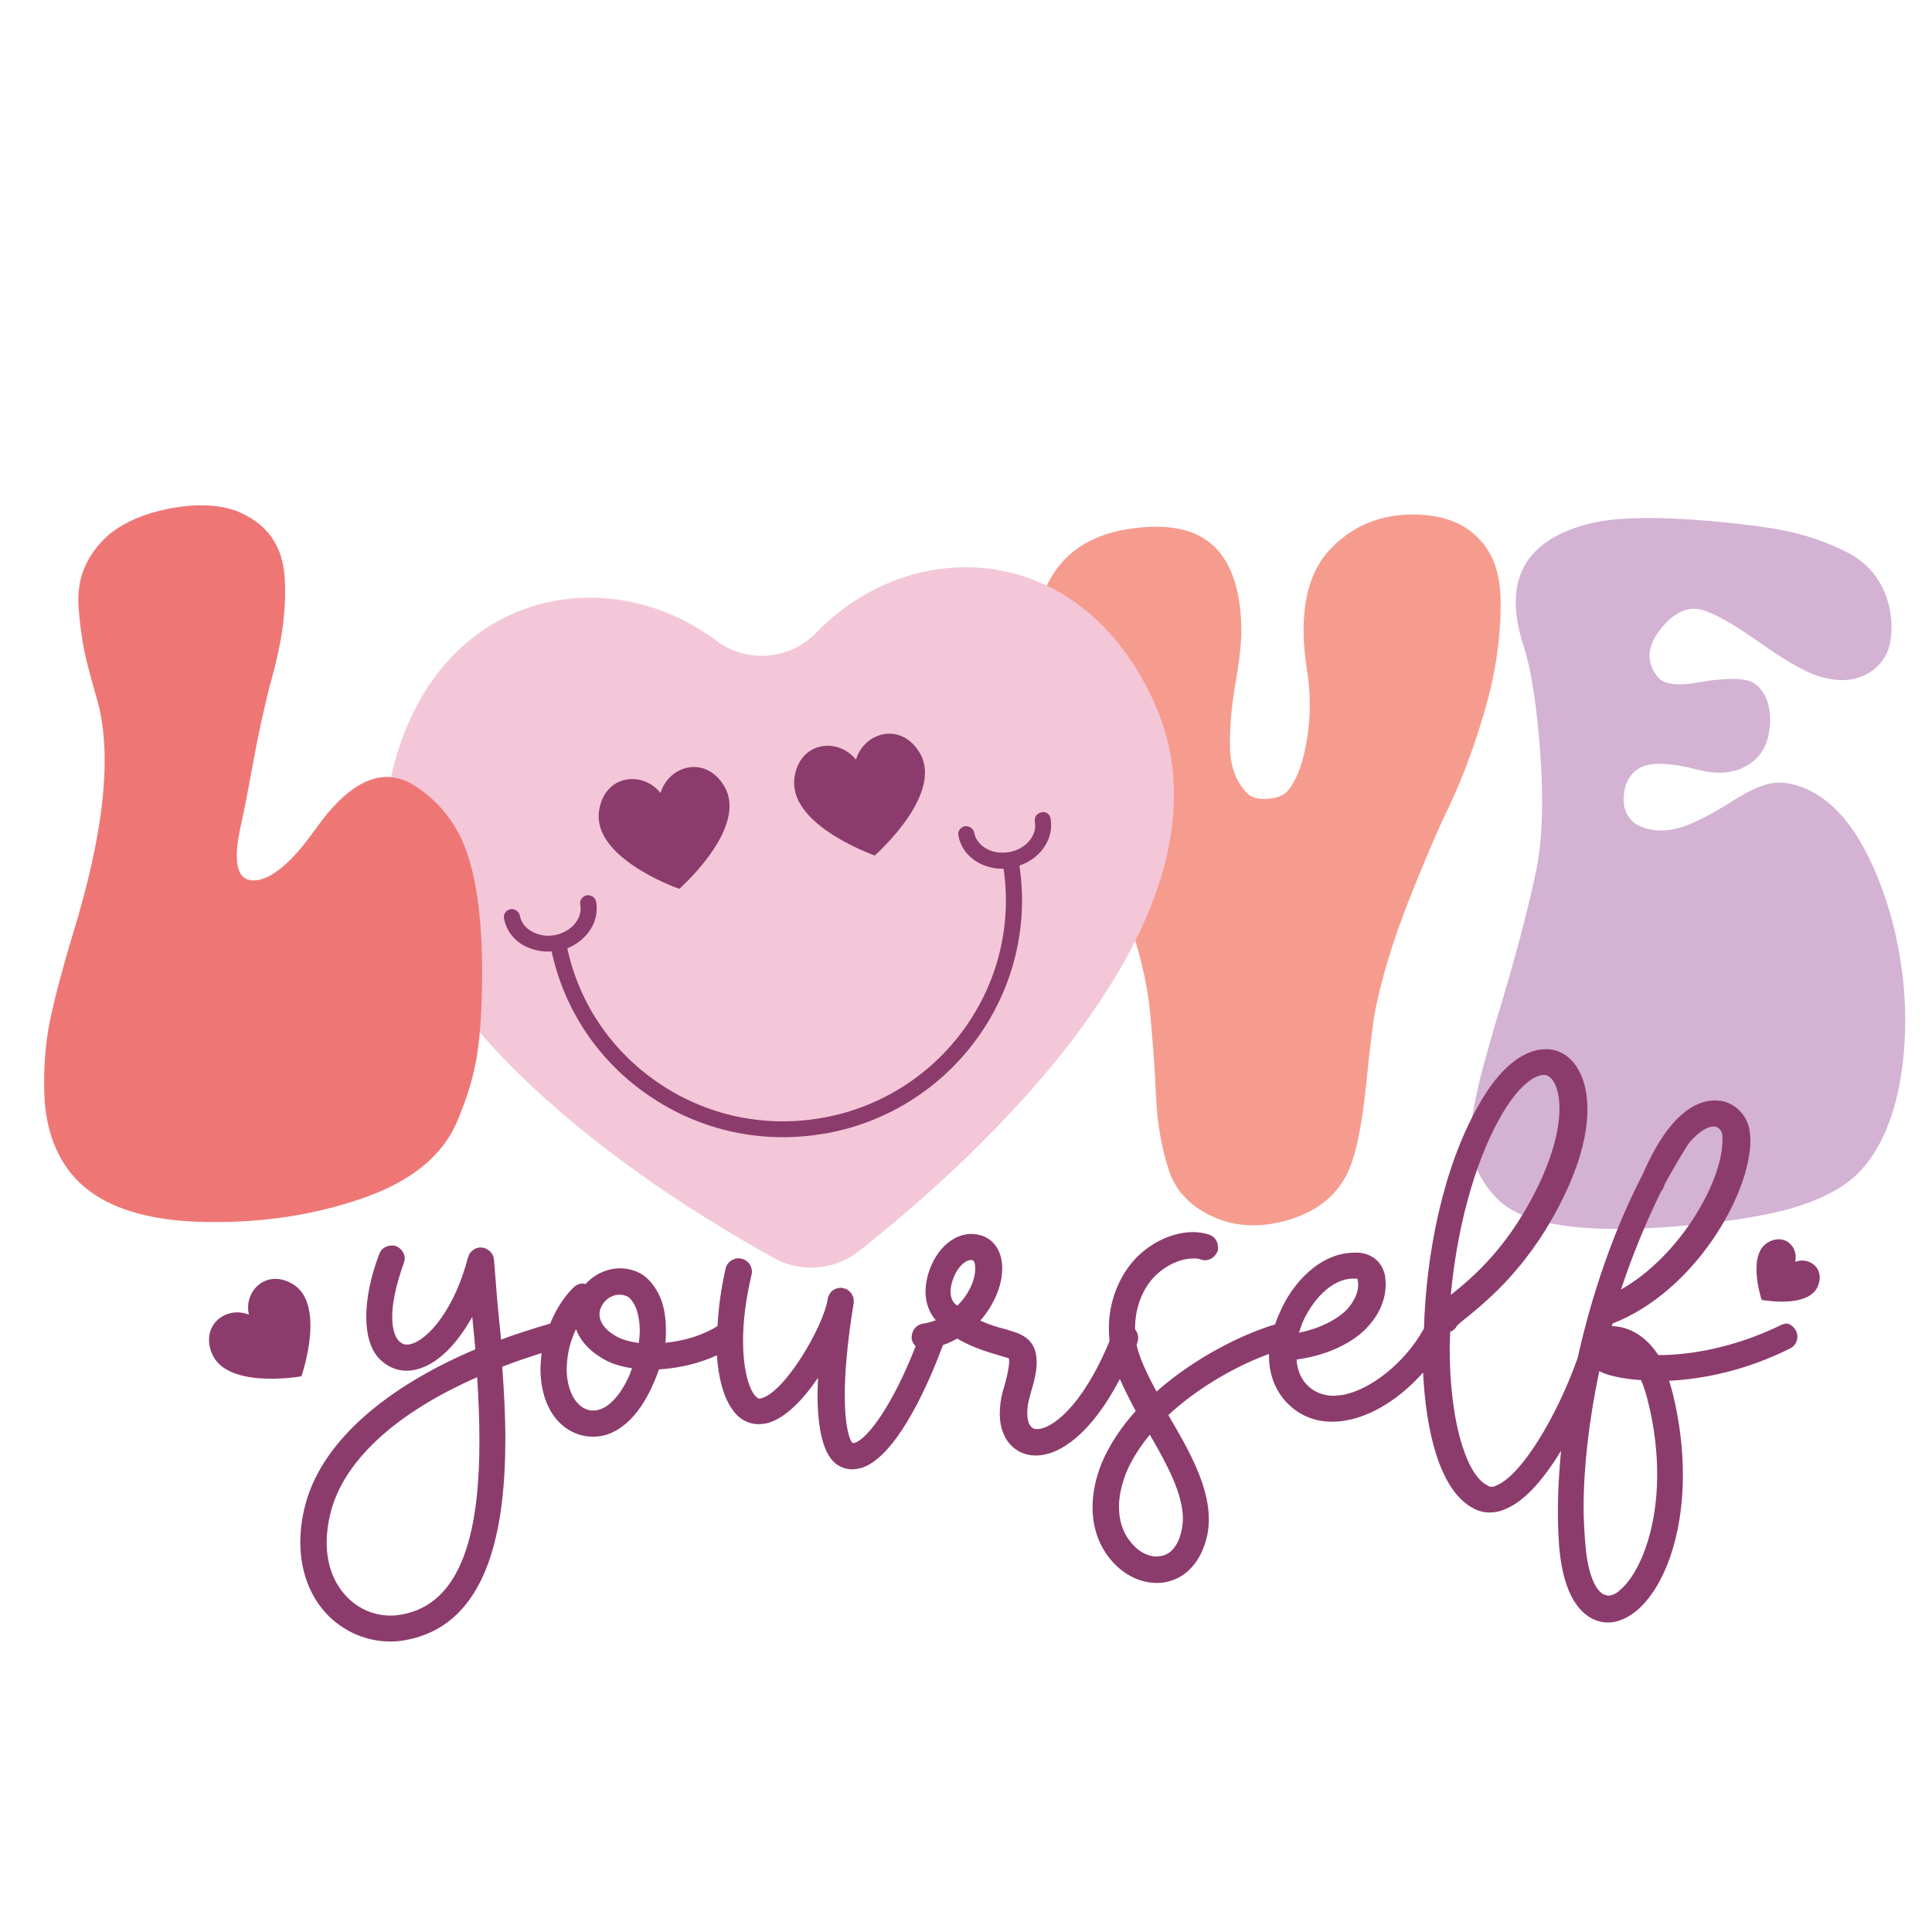
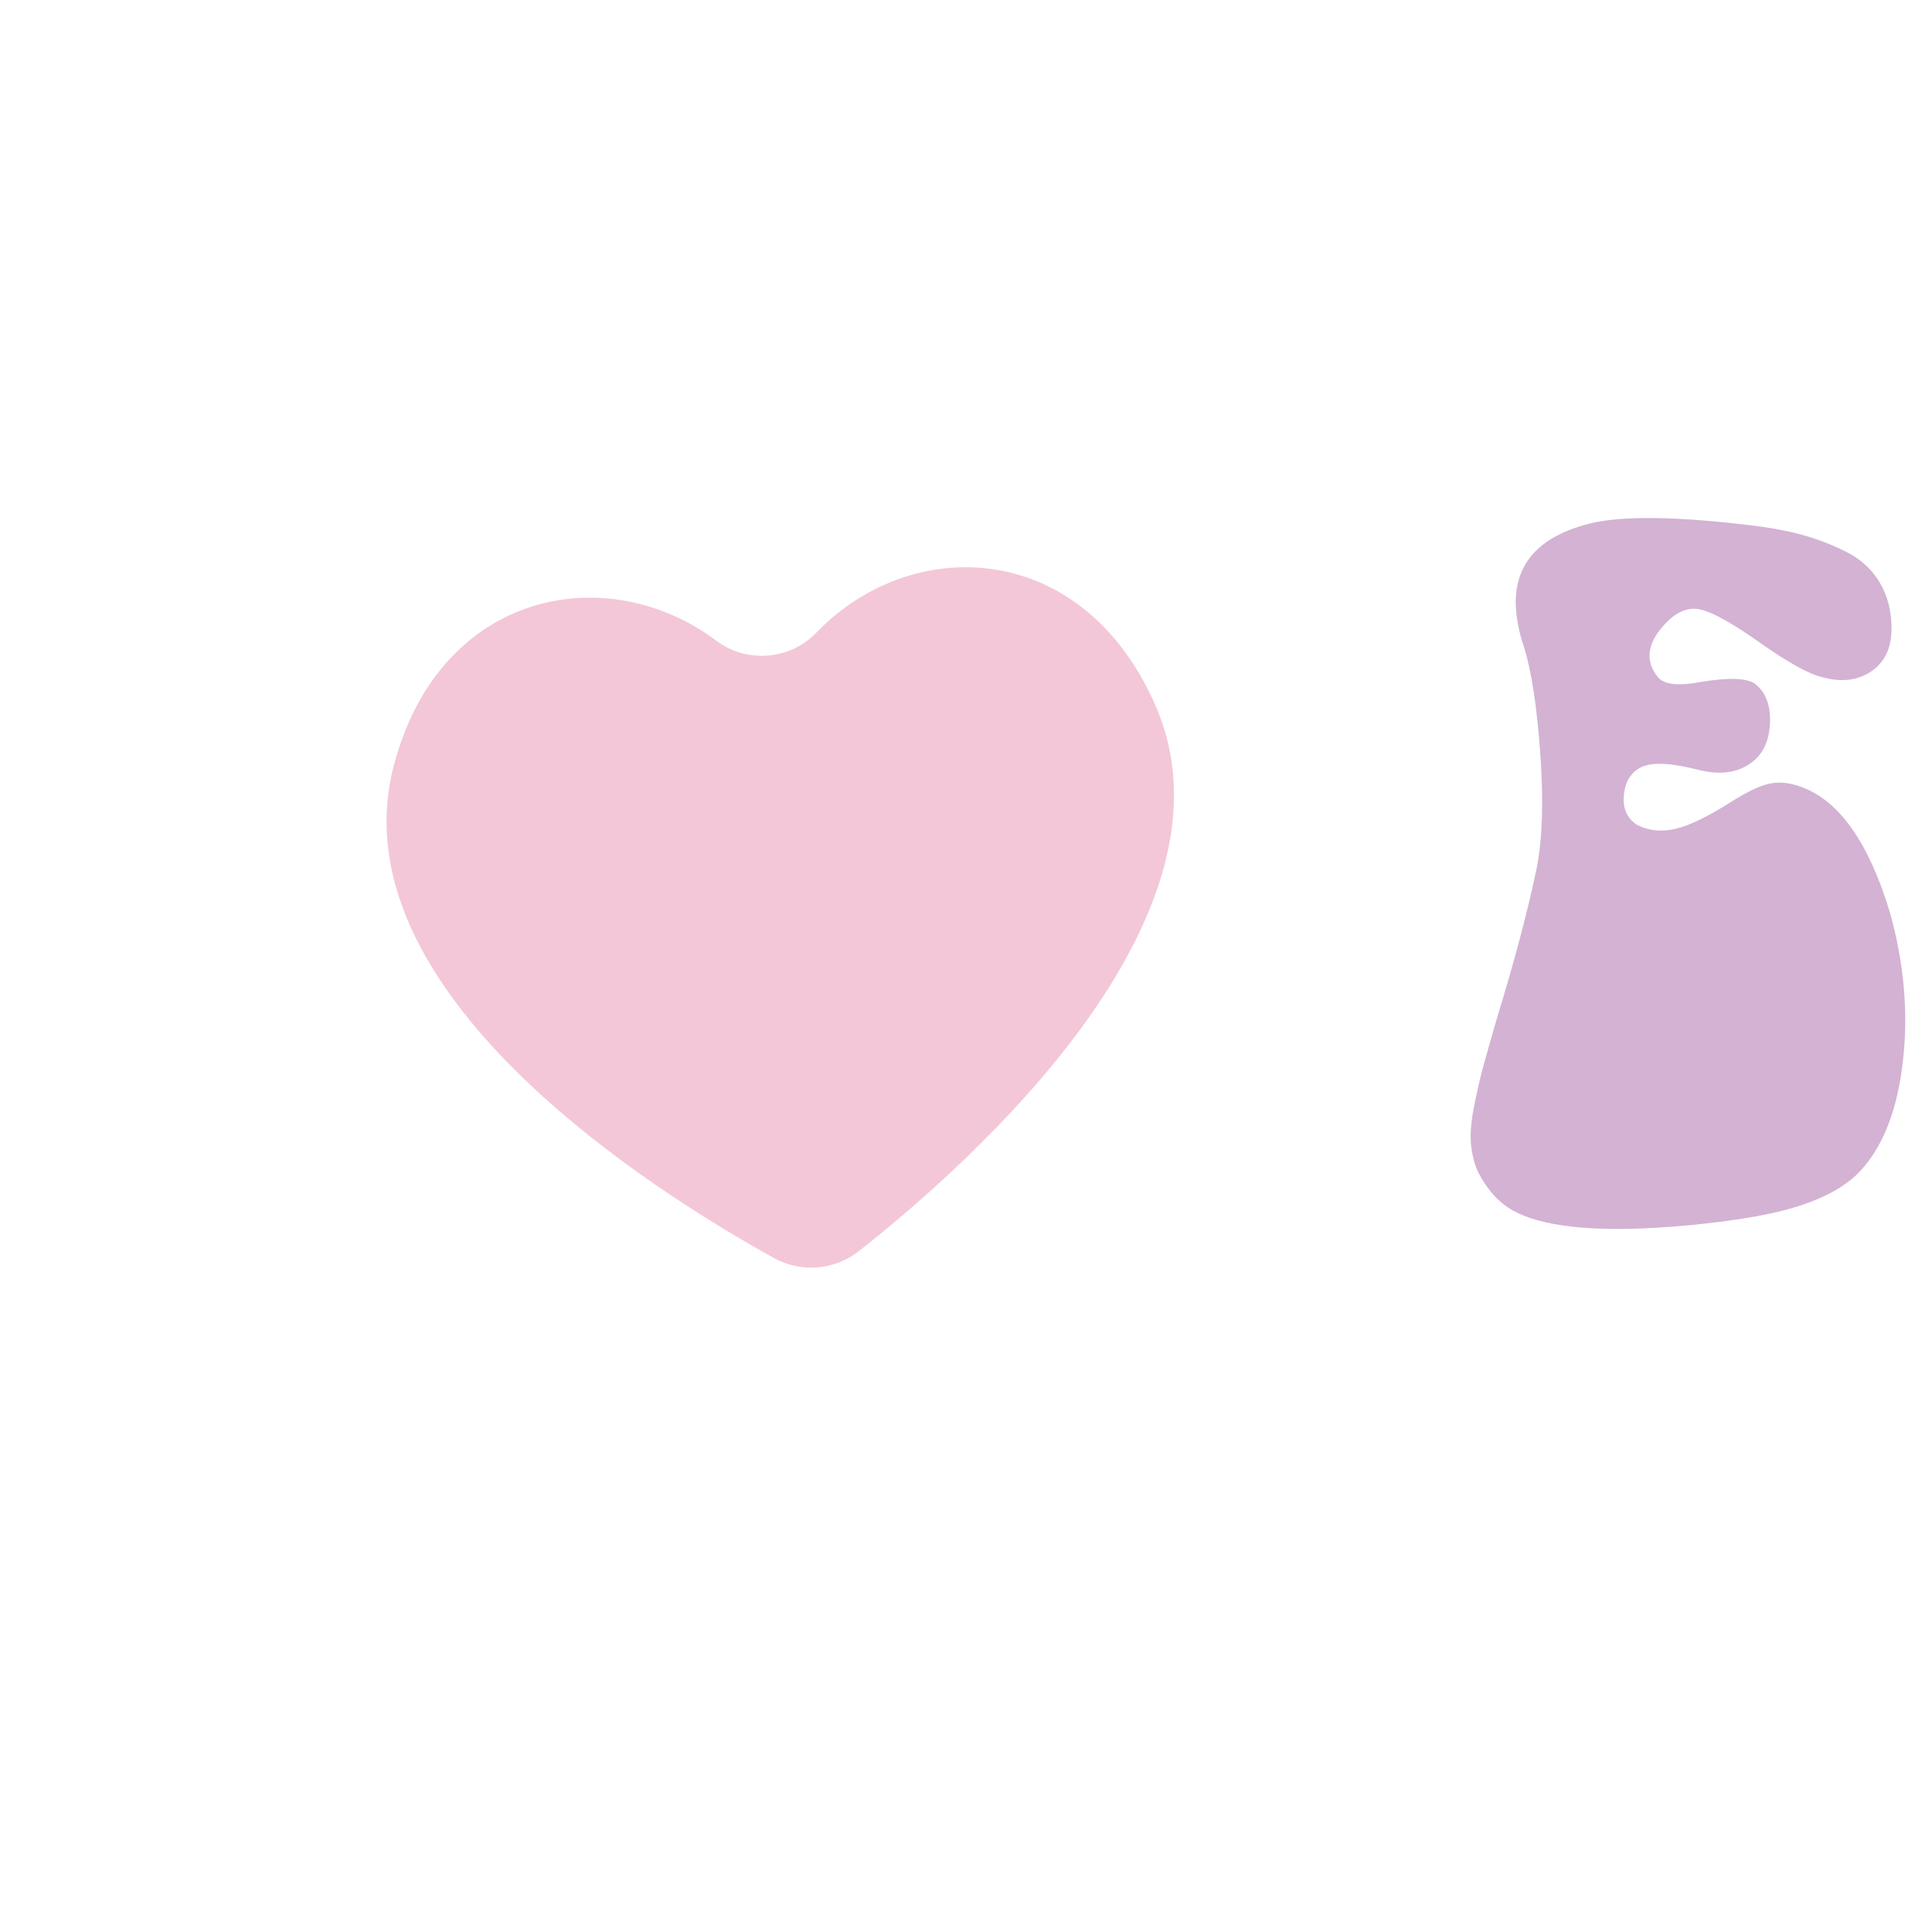
<svg xmlns="http://www.w3.org/2000/svg" version="1.1" id="Layer_1" x="0px" y="0px" viewBox="0 0 864 864" style="enable-background:new 0 0 864 864;" xml:space="preserve">
  <style type="text/css">
	.st0{fill:#F69C8E;}
	.st1{fill:#F3C7D8;}
	.st2{fill:#D3B2D4;}
	.st3{fill:#8C3C6C;}
	.st4{fill:#EE7775;}
</style>
  <title>Valentines</title>
-   <path class="st0" d="M671.1,269.8c0,15.5-2.3,31.4-7,47.6s-10,30.4-15.8,42.7c-5.9,12.2-12.1,26.9-18.8,43.9  c-6.6,17-11.5,33-14.5,47.9c-0.9,4.6-2.3,15.8-4.1,33.5s-4.4,30.3-7.7,37.9c-4.8,10.9-13.9,18.4-27.1,22.3  c-12.4,3.6-23.6,3.1-33.7-1.5c-10.1-4.6-16.7-11.6-19.7-20.8c-3.3-10.2-5.2-21.2-5.7-32.7c-0.5-11.6-1.4-24.3-2.7-38.2  c-1.4-13.9-5.1-28.9-11.1-45.1c-4.2-11.2-10-23.6-17.4-37s-13.1-25.4-17.2-36s-6.3-22.5-6.6-35.7c-1.2-36.7,13-57.4,42.5-62  c16.6-2.6,29-0.4,37.3,6.7c8.3,7.1,12.7,19.1,13.3,36c0.3,5.6-0.5,14.2-2.5,25.8c-2,11.6-2.8,21.6-2.5,30s3,15.1,8.1,20.1  c2.1,1.7,5,2.3,8.8,2s6.6-1.3,8.4-3c4.2-4.6,7.2-12.3,9-23.1c1.8-10.7,1.8-21.4,0-32c-3.6-23.8-0.4-41.3,9.7-52.6  c10.1-11.2,23.1-16.7,39.1-16.4c12.4,0.3,21.7,3.9,28,10.7C668,247.5,671.1,257.2,671.1,269.8z" />
  <path class="st1" d="M516.3,314.5c-33.1-73.9-109.1-75.4-151.2-31.6c-11.8,12.3-31.2,13.9-44.8,3.6C271.8,250.1,197,263.7,176.2,342  c-26.8,100.9,115,190.2,169.9,220.6c12.1,6.7,27.1,5.5,38-3.1C433.4,520.7,559,409.7,516.3,314.5z" />
  <path class="st2" d="M851.1,473.6c-2.3,21.5-8.4,37.9-18.3,49.1c-5.7,6.6-14.5,11.9-26.2,15.9c-11.2,4-27.8,7-49.8,9.2  c-22,2.1-40.1,2.4-54.3,0.7c-11.2-1.3-19.8-3.7-26-7.2s-11.2-9-15.2-16.6c-1.8-3.6-2.9-7.8-3.4-12.4c-0.5-4.6-0.1-10.1,1.1-16.4  c1.2-6.3,2.5-12,3.8-17.1c1.4-5.1,3.4-12.3,6.1-21.6c8.4-27.4,14.6-50.8,18.5-69.9c2.4-12.9,2.9-29.8,1.4-50.6  c-1.5-20.8-3.9-36.5-7.2-47.1c-10-29.8,0-48.3,29.9-55.6c13.9-3.3,36.5-3.1,67.9,0.5c9.3,1,17.6,2.4,24.7,4.2  c7.1,1.8,14,4.4,20.8,7.7s12,7.9,15.6,13.9s5.4,12.9,5.4,20.8c0,8.6-3,15-9,19.1s-13.3,5-21.7,2.7c-6-1.3-15.2-6.4-27.6-15.1  c-12.4-8.8-21.3-13.8-26.7-15.1c-6.3-1.7-12.5,1.3-18.5,8.9s-6.3,14.7-0.9,21.3c2.7,3.3,9.2,4,19.5,2c12.4-2,20.4-1.7,24,1  c4.5,3.6,6.7,9.2,6.6,16.6c-0.2,7.4-2.3,13.1-6.6,17.1c-6.6,6-15.4,7.4-26.2,4.5c-11.8-3-20.1-3.3-24.9-1c-4.5,2.3-7.1,6.4-7.7,12.4  c-0.6,6,1.4,10.4,5.9,13.4c5.4,2.7,11.2,3.2,17.4,1.7s14.2-5.4,24.2-11.7c7.2-4.6,13-7.4,17.4-8.4s9.3-0.5,14.7,1.5  c16.9,6.3,30,25,39.4,56.1C851.4,430.3,853.4,452.1,851.1,473.6z" />
-   <path class="st3" d="M469.8,366c1.7,9-4.4,17.9-13.9,21.1c8.4,56.1-29.6,109.3-86.2,119.7c-0.4,0.1-0.9,0.2-1.3,0.2  c-27.5,4.7-55.3-1.3-78.3-17.1c-22.4-15.3-37.7-38.1-43.4-64.4c-4.5,0.3-8.9-0.7-12.7-2.8c-4.7-2.7-7.7-7-8.6-11.9  c-0.4-2,0.9-3.8,2.9-4.2l0,0c1.9-0.3,3.8,1,4.2,2.9c0.5,2.9,2.4,5.4,5.2,7c3,1.7,6.7,2.4,10.4,1.7c0.2,0,0.4-0.1,0.5-0.1  s0.2-0.1,0.3-0.1l0,0h0.1c6.9-1.7,11.6-7.5,10.5-13.4c-0.4-2,0.9-3.8,2.9-4.2c2-0.3,3.8,0.9,4.2,2.9c1.6,8.7-4,17.2-12.9,20.8  c5.3,24.5,19.6,45.7,40.5,60c21.4,14.7,47.3,20.3,73,15.9c0.4-0.1,0.8-0.1,1.2-0.2c52.7-9.7,88.1-59.2,80.4-111.3  c-4.1,0.1-8.1-0.9-11.6-2.9c-4.7-2.7-7.7-7-8.6-11.9c-0.4-2,0.9-3.8,2.9-4.2l0,0c1.9-0.3,3.8,1,4.2,2.9c0.5,2.9,2.4,5.4,5.2,7  c2.9,1.7,6.4,2.3,10,1.7c0.1,0,0.2-0.1,0.4-0.1l0,0c0.1,0,0.2,0,0.4,0c7.3-1.5,12.2-7.5,11.1-13.5c-0.4-2,0.9-3.8,2.9-4.2l0,0  C467.6,362.7,469.5,364,469.8,366z M303.8,397.5c2.3-2.1,30.7-28,20.1-45.9c-8.2-13.9-24.7-9.5-28.5,3c-8.3-10.2-25.2-8-27.5,8  C264.8,383.1,300.9,396.5,303.8,397.5z M391.2,382.6c2.3-2.1,30.7-28,20.1-45.9c-8.2-13.9-24.7-9.5-28.5,3c-8.3-10.2-25.2-8-27.5,8  C352.3,368.2,388.3,381.5,391.2,382.6z" />
-   <path class="st3" d="M134.8,615.5c-2.5,0.4-34,5.5-40.2-10.6c-4.8-12.5,6.6-21,16.7-17c-2.4-10.6,7.8-20.5,19.4-13.8  C145.6,582.7,135.6,613.1,134.8,615.5z M803.2,595.2c0.4,0.8,0.6,1.8,0.6,2.6c0,2.2-1.2,4.2-3.2,5.2c-19.9,10-39,13.7-54.2,14.5  c0.6,1.6,1,3.4,1.6,5.4c3.2,12.9,4.6,25.3,4.6,36.7c0,28.1-8.6,50-20.1,60.2c-4.4,3.8-9,5.8-13.5,5.8c-2,0-3.8-0.4-5.8-1.2  c-6.2-2.6-13.9-10.2-15.9-32.3c-0.4-5.2-0.6-10.8-0.6-16.5c0-8.3,0.5-17.3,1.4-26.8c-7.4,12.2-15.8,22.1-24.3,25.8  c-2.8,1.4-5.4,1.8-7.6,1.8c-2.8,0-5.2-0.8-6.8-1.6c-7.6-3.8-13.3-12.2-17.3-24.9c-3.1-10-5-22.3-5.7-36.1  c-9.9,11.2-22.5,19.4-34.4,21.4c-2,0.4-4.2,0.6-6.2,0.6c-7,0-13.3-2.2-18.5-6.8c-6.4-5.6-9.8-13.5-9.8-22.7c0-0.3,0-0.5,0-0.8  c-13.9,5-31.4,14.7-45,27.3l0.2,0.4c9,15.3,17.9,31.1,17.9,46.2c0,2.2-0.2,4.4-0.6,6.6c-2.2,11-8.4,18.7-16.9,21.1  c-2,0.6-3.8,0.8-5.8,0.8c-7.2,0-14.3-3.4-19.7-9.4c-6-6.6-9-15.1-9-24.5c0-6.4,1.4-12.9,4-19.5c3.6-8.6,9-16.5,15.3-23.5  c-2.5-4.7-5-9.5-7.1-14.3c-12.5,24-26.6,34.2-37.5,34.2c-1.8,0-3.6-0.2-5.2-0.8c-5.6-1.8-11-7.6-11-17.9c0-3,0.4-6.4,1.4-10.2  l0.8-2.6c0.6-2.2,2-7.6,2-10.4c0-0.6,0-1.2-0.2-1.6l-5.4-1.6c-4.8-1.4-11.2-3.4-17.7-7.2c-1.9,1.2-4,2.1-6.3,2.9  c-5,13.6-19.5,48.9-35.9,54.8c-1.6,0.4-3,0.8-4.6,0.8c-2.2,0-4.4-0.6-6.4-1.8c-6.8-4.2-9.2-16.7-9.2-31.9l0.2-7.2  c-6.8,10-14.9,18.3-22.9,20.3c-1.2,0.2-2.4,0.4-3.6,0.4c-4.6,0-8.8-2.2-11.8-6.6c-3.9-5.4-6.2-13.9-6.9-24.2  c-7.6,3.5-16.8,5.8-25.9,6.3c-0.8,2.2-1.6,4.4-2.6,6.6c-6.6,15.1-16.3,23.5-26.7,23.5c-1.8,0-3.4-0.2-5.2-0.6  c-11.6-3-18.5-14.5-18.5-29.9l0.2-3.8c0.1-1.1,0.2-2.1,0.3-3.1c-6,1.9-11.9,3.9-17.6,6.1c0.8,10.6,1.4,21.5,1.4,32.3  c0,40.2-7.6,78.5-38.4,88.4c-4.4,1.4-8.8,2.2-12.9,2.2c-10.4,0-20.1-4-27.7-11.4c-8.4-8.4-12.7-20.1-12.7-33.1c0-6.2,1-12.7,3-19.3  c8.2-26.3,35.1-49.8,75.3-66.9l-1.4-14.5c-7,12.5-15.7,21.3-24.9,23.5c-1.4,0.4-3,0.6-4.4,0.6c-4.8,0-9-2-12.5-5.6  c-3.8-4.2-5.6-10.6-5.6-18.5c0-8,1.8-17.5,5.8-28.1c0.8-2.4,3.2-3.8,5.6-3.8c0.6,0,1.2,0,1.8,0.2c2.4,1,4,3.2,4,5.6  c0,0.6-0.2,1.4-0.4,2c-3.6,10-5.2,18.1-5.2,24.1c0,5.2,1.2,8.8,2.8,10.6c1.2,1.2,2.2,1.8,3.6,1.8c0.6,0,1.2,0,1.8-0.2  c8.2-2,19.9-16.3,25.7-38.8c0,0,0-0.2,0.2-0.2c0-0.2,0-0.4,0.2-0.6c0-0.2,0-0.4,0.2-0.6l0.2-0.4c0.2-0.2,0.2-0.4,0.4-0.4  c0-0.2,0.2-0.4,0.4-0.4c0-0.2,0.2-0.4,0.4-0.4l0.8-0.6l0.6-0.4l1-0.2c0.2-0.2,0.4-0.2,0.8-0.2h1l1.2,0.2l1.2,0.6c0,0,0.2,0,0.2,0.2  c0.2,0,0.4,0.2,0.6,0.4l0.4,0.2l0.4,0.6c0.2,0,0.2,0.2,0.4,0.4l0.8,1.4v0.6l0.2,0.6l1.6,19.9l1.6,16.1c6.8-2.6,13.9-4.8,21.3-7  c0.2-0.1,0.4-0.1,0.6-0.1c3.1-7.7,7.6-13.6,10.7-16.4c1-1,2.4-1.6,3.8-1.6l1.4,0.2c4-4.4,9.6-7,15.5-7c2.2,0,4.4,0.4,6.6,1.2  c4.6,1.6,8.4,5.6,11,11.2c2,4.4,2.8,9.6,2.8,15.3c0,1.8,0,3.6-0.2,5.6c8.3-0.8,16.9-3.4,23.3-7.5c0.4-8.2,1.6-16.9,3.6-25.7  c0.6-2.8,3.2-4.6,6-4.6l1.2,0.2c2.8,0.6,4.6,3.2,4.6,6l-0.2,1.2c-2.6,11-3.8,20.9-3.8,29.5c0,11.4,2,19.9,5,24.1  c1.2,1.4,1.8,1.8,2.4,1.8l0.8-0.2c10.4-2.6,27.7-31.9,29.7-44.4v-0.6l0.8-1.6c1-1.8,3-2.8,5.2-2.8h0.6v0.2h0.6  c0.2,0.2,0.4,0.2,0.6,0.2l0.6,0.2c0.2,0.2,0.4,0.2,0.4,0.4c0.2,0,0.4,0.2,0.6,0.4l0.4,0.2l0.4,0.6l0.4,0.2l0.2,0.8  c0.2,0,0.2,0.2,0.2,0.2l0.4,0.8l0.2,1v1.6c-3,18.1-4,31.7-4,41.2c0,14.3,2.2,20.5,3.6,21.5l1-0.2c6.1-2.2,17.1-17.6,27.1-43.2  c-0.9-0.8-1.5-1.9-1.8-3.2V598c0-2.8,1.8-5.4,4.8-6c2.2-0.4,4-0.8,6-1.6c-3.2-3.6-4.6-8.2-4.6-12.7c0-4.8,1.4-9.6,3.4-13.5  c4-7.8,10.4-12.4,17.3-12.4l2,0.2c7,1,11.4,6.6,11.6,14.7v0.6c0,7-3.2,15.7-9.8,23.3c4,1.8,7.8,3,11.2,3.8c3,1,5.6,1.6,7.6,2.8  c4.8,2.6,6.4,7,6.4,12c0,4.6-1.4,9.6-2.6,13.5l-0.6,2.4c-0.8,2.6-1,5-1,6.8c0,4,1.2,6.4,3,7l1.4,0.2c6.1,0,19.8-9.1,32.4-39.4  c-0.2-1.9-0.3-3.9-0.3-5.8c0-12,4.6-23.7,12.7-31.9c7.2-7,16.5-11,24.9-11c2.6,0,5.2,0.4,7.4,1.2c2.4,0.8,3.8,3.2,3.8,5.6  c0,0.6,0,1.2-0.2,1.8c-1,2.4-3.2,4-5.6,4c-0.6,0-1.4-0.2-2-0.4c-1-0.4-2-0.4-3.4-0.4c-4.8,0-11.4,2.4-16.7,7.6  c-6,5.8-9.2,14.7-9.2,23.7c0,0.1,0,0.3,0,0.4c0.9,1,1.4,2.4,1.4,3.8c0,0.8-0.2,1.4-0.4,2.2c-0.1,0.3-0.2,0.6-0.3,0.8  c0.2,1,0.4,2,0.7,2.9c1.8,5.8,4.8,11.8,8.2,18.1c17.3-15.3,38.7-25.8,53-30c0.5-1.5,1.1-3.1,1.8-4.6c5.8-14.1,18.5-27.5,33.7-27.5h2  c6.4,0.6,10.8,4.6,11.8,11l0.2,3c0,5.2-1.6,12-7.8,18.9c-6.8,7.6-18.7,13.1-32.1,14.9c0.4,4.8,2,9,5.6,12.2c3,2.6,6.8,4,11.2,4  l4-0.4c12.7-2.4,27.9-14.7,36.1-29.5c0-0.1,0.1-0.1,0.1-0.2c1-33.8,8.6-71.9,24.2-99.4c10.4-18.9,21.5-25.5,30.3-25.5  c2.6,0,5,0.6,7,1.6c7,3.6,11.6,12.5,11.6,25.3c0,10-2.8,22.3-9.4,36.5c-15.1,32.7-35.1,48.8-44.6,56.6c-1.8,1.4-3.8,3-4.4,3.8  c-0.6,1.2-1.8,2.2-3,2.6l-0.2,7.4c0,16.7,2,32.1,5.6,43.4c3,9.6,7,15.9,11.4,17.9c0.2,0.2,0.8,0.6,1.6,0.6s1.6-0.2,2.8-0.8  c10.8-4.9,26.2-29.8,35.8-56.7c6.2-27.9,15.9-56.8,29.3-82.6c12-27.7,24.5-32.7,32.3-32.7l2.4,0.2c7.2,1.2,12.5,7.2,13.1,14.7  l0.2,2.8c0,24.5-25.1,67.9-61.7,82.1l-0.2,1.2h1c6.4,0.4,13.9,4,19.7,12.9c13.7,0,33.3-3,54.6-13.3c0.8-0.4,1.8-0.8,2.6-0.8  C800.2,591.8,802.2,593.2,803.2,595.2z M724.9,576.7c26.3-14.9,45.4-48.2,45.4-66.9v-2c-0.2-1.6-1.2-3.6-3.4-4h-0.6  c-2.6,0-6.4,2-11,7.4c0,0.2-0.2,0.4-0.4,0.6c-3.6,5.6-7,11.6-10.4,17.7l-0.8,2.2l-1,1.4C735.9,547,729.9,561.7,724.9,576.7z   M648.8,579.1c9.8-7.8,26.9-22.1,40.4-51.6c5.8-12.7,8.2-23.7,8.2-31.7s-2.2-13.1-5.2-14.7c-0.4-0.2-1-0.4-1.8-0.4  c-4.2,0-11.8,5-19.9,19.7C658.6,521.9,651.4,551.2,648.8,579.1z M580.9,596c10.8-2.2,18.1-6.8,21.7-10.6c3.2-3.8,4.8-7.4,4.8-11  l-0.2-1.8l-0.2-0.8h-1.8c-10,0-18.7,10.2-22.9,20.1L580.9,596z M214.4,644.4c0-9.4-0.4-19.1-1-28.5c-34.9,15.3-58,35.7-64.9,58.2  c-1.6,5.4-2.4,10.8-2.4,15.7c0,10,3.2,18.5,9.4,24.7c5.2,5.2,12,8,19.3,8c3,0,6.2-0.6,9.4-1.6C208.4,713.1,214.4,680.3,214.4,644.4z   M282.7,611.9c-5.2-0.8-10-2.2-13.9-4.8c-6-3.6-9.6-8.2-11.2-12.7c-2,4.2-3.6,9.2-4,14.7l-0.2,2.8c0,9.8,4,17.3,10,18.7  c0.6,0.2,1.4,0.2,2,0.2c5.6,0,11.8-5.8,16.3-16.3C281.9,613.7,282.3,612.7,282.7,611.9z M286.1,595.2c0-4.6-0.8-8.2-2-11  c-1.2-2.4-2.6-4.2-4-4.6c-1-0.4-2-0.6-3-0.6c-3.8,0-6.8,2.4-8.2,5.4c-0.6,1.2-0.8,2.2-0.8,3.4c0,3.4,2.4,6.8,6.8,9.4  c2.8,1.8,6.6,2.8,10.8,3.4C285.9,598.6,286.1,596.8,286.1,595.2z M436.1,566.9c0-1.2-0.2-3.2-1.4-3.4h-0.4c-2.8,0-5.6,3.2-7,6  s-2.2,5.6-2.2,8.2c0,2,0.6,3.8,1.6,5l1.4,1.2c5.2-5,8-11.6,8-16.3V566.9z M514.2,641.6c-4.4,5.4-8.2,11.2-10.6,17.1  c-2,5.2-3.2,10.4-3.2,15.1c0,6.6,2,12.3,6,16.7c3,3.6,7.2,5.6,11,5.6l2.6-0.4c4.4-1.2,7.4-5.6,8.6-12.2c0.2-1.4,0.4-3,0.4-4.6  C528.9,667.9,521.8,654.6,514.2,641.6z M741.1,659.5c0-10.2-1.2-21.5-4.4-33.9c-0.8-3.2-1.8-6-2.8-8.4c-8.8-0.6-15.3-2.2-18.7-4  c-4.6,21.9-7,42.8-7,61c0,6,0.4,11.6,0.8,16.7c1.2,14.5,5.2,21.1,8.6,22.3l1.6,0.4c2.2,0,4.4-1.6,5.6-2.8  C732.3,704.4,741.1,686,741.1,659.5z M802.8,564.3c1.6-6.6-4.6-12.9-12-8.8c-9.4,5.2-3.5,24.2-3,25.8c1.6,0.3,21.2,3.7,25.2-6.2  C816.2,567.3,809.2,561.9,802.8,564.3z" />
-   <path class="st4" d="M215.6,434.4c0,15.9-0.8,28.4-2.3,37.7c-1.5,9.3-4.4,18.8-8.6,28.8c-6.3,15.5-20.3,27.1-41.8,34.7  c-21.6,7.6-44.7,11.2-69.4,10.9c-33.2-0.3-55-9.4-65.6-27.3c-5.1-8.6-7.8-18.8-8.1-30.8c-0.3-11.9,0.6-22.8,2.7-32.7  c2.1-9.9,5.4-22.5,10-37.7c14.2-46,17.8-81,10.9-105.2c-2.7-9.3-4.6-16.5-5.7-21.8c-1.1-5.3-1.9-11.5-2.5-18.6s0.3-13.4,2.7-18.8  c2.4-5.5,6-10.3,10.9-14.6c6.9-5.6,16.1-9.5,27.6-11.7c11.5-2.1,21.3-1.7,29.4,1.2c6.6,2.7,11.8,6.4,15.4,11.4s5.7,11.1,6.1,18.4  c0.5,7.3,0.1,14.7-0.9,22.3c-1.1,7.6-2.9,16.2-5.7,25.8c-2.7,10.6-5.3,22.5-7.7,35.7c-2.4,13.2-4.1,21.8-5,25.8  c-4.2,17.9-2.1,26.5,6.3,25.8c7.5-0.7,16.4-8.3,26.7-22.8c15.7-22.2,30.6-28.6,44.8-19.3c11.2,7.3,18.9,17.4,23.3,30.5  C213.4,395.2,215.6,412.6,215.6,434.4z" />
</svg>